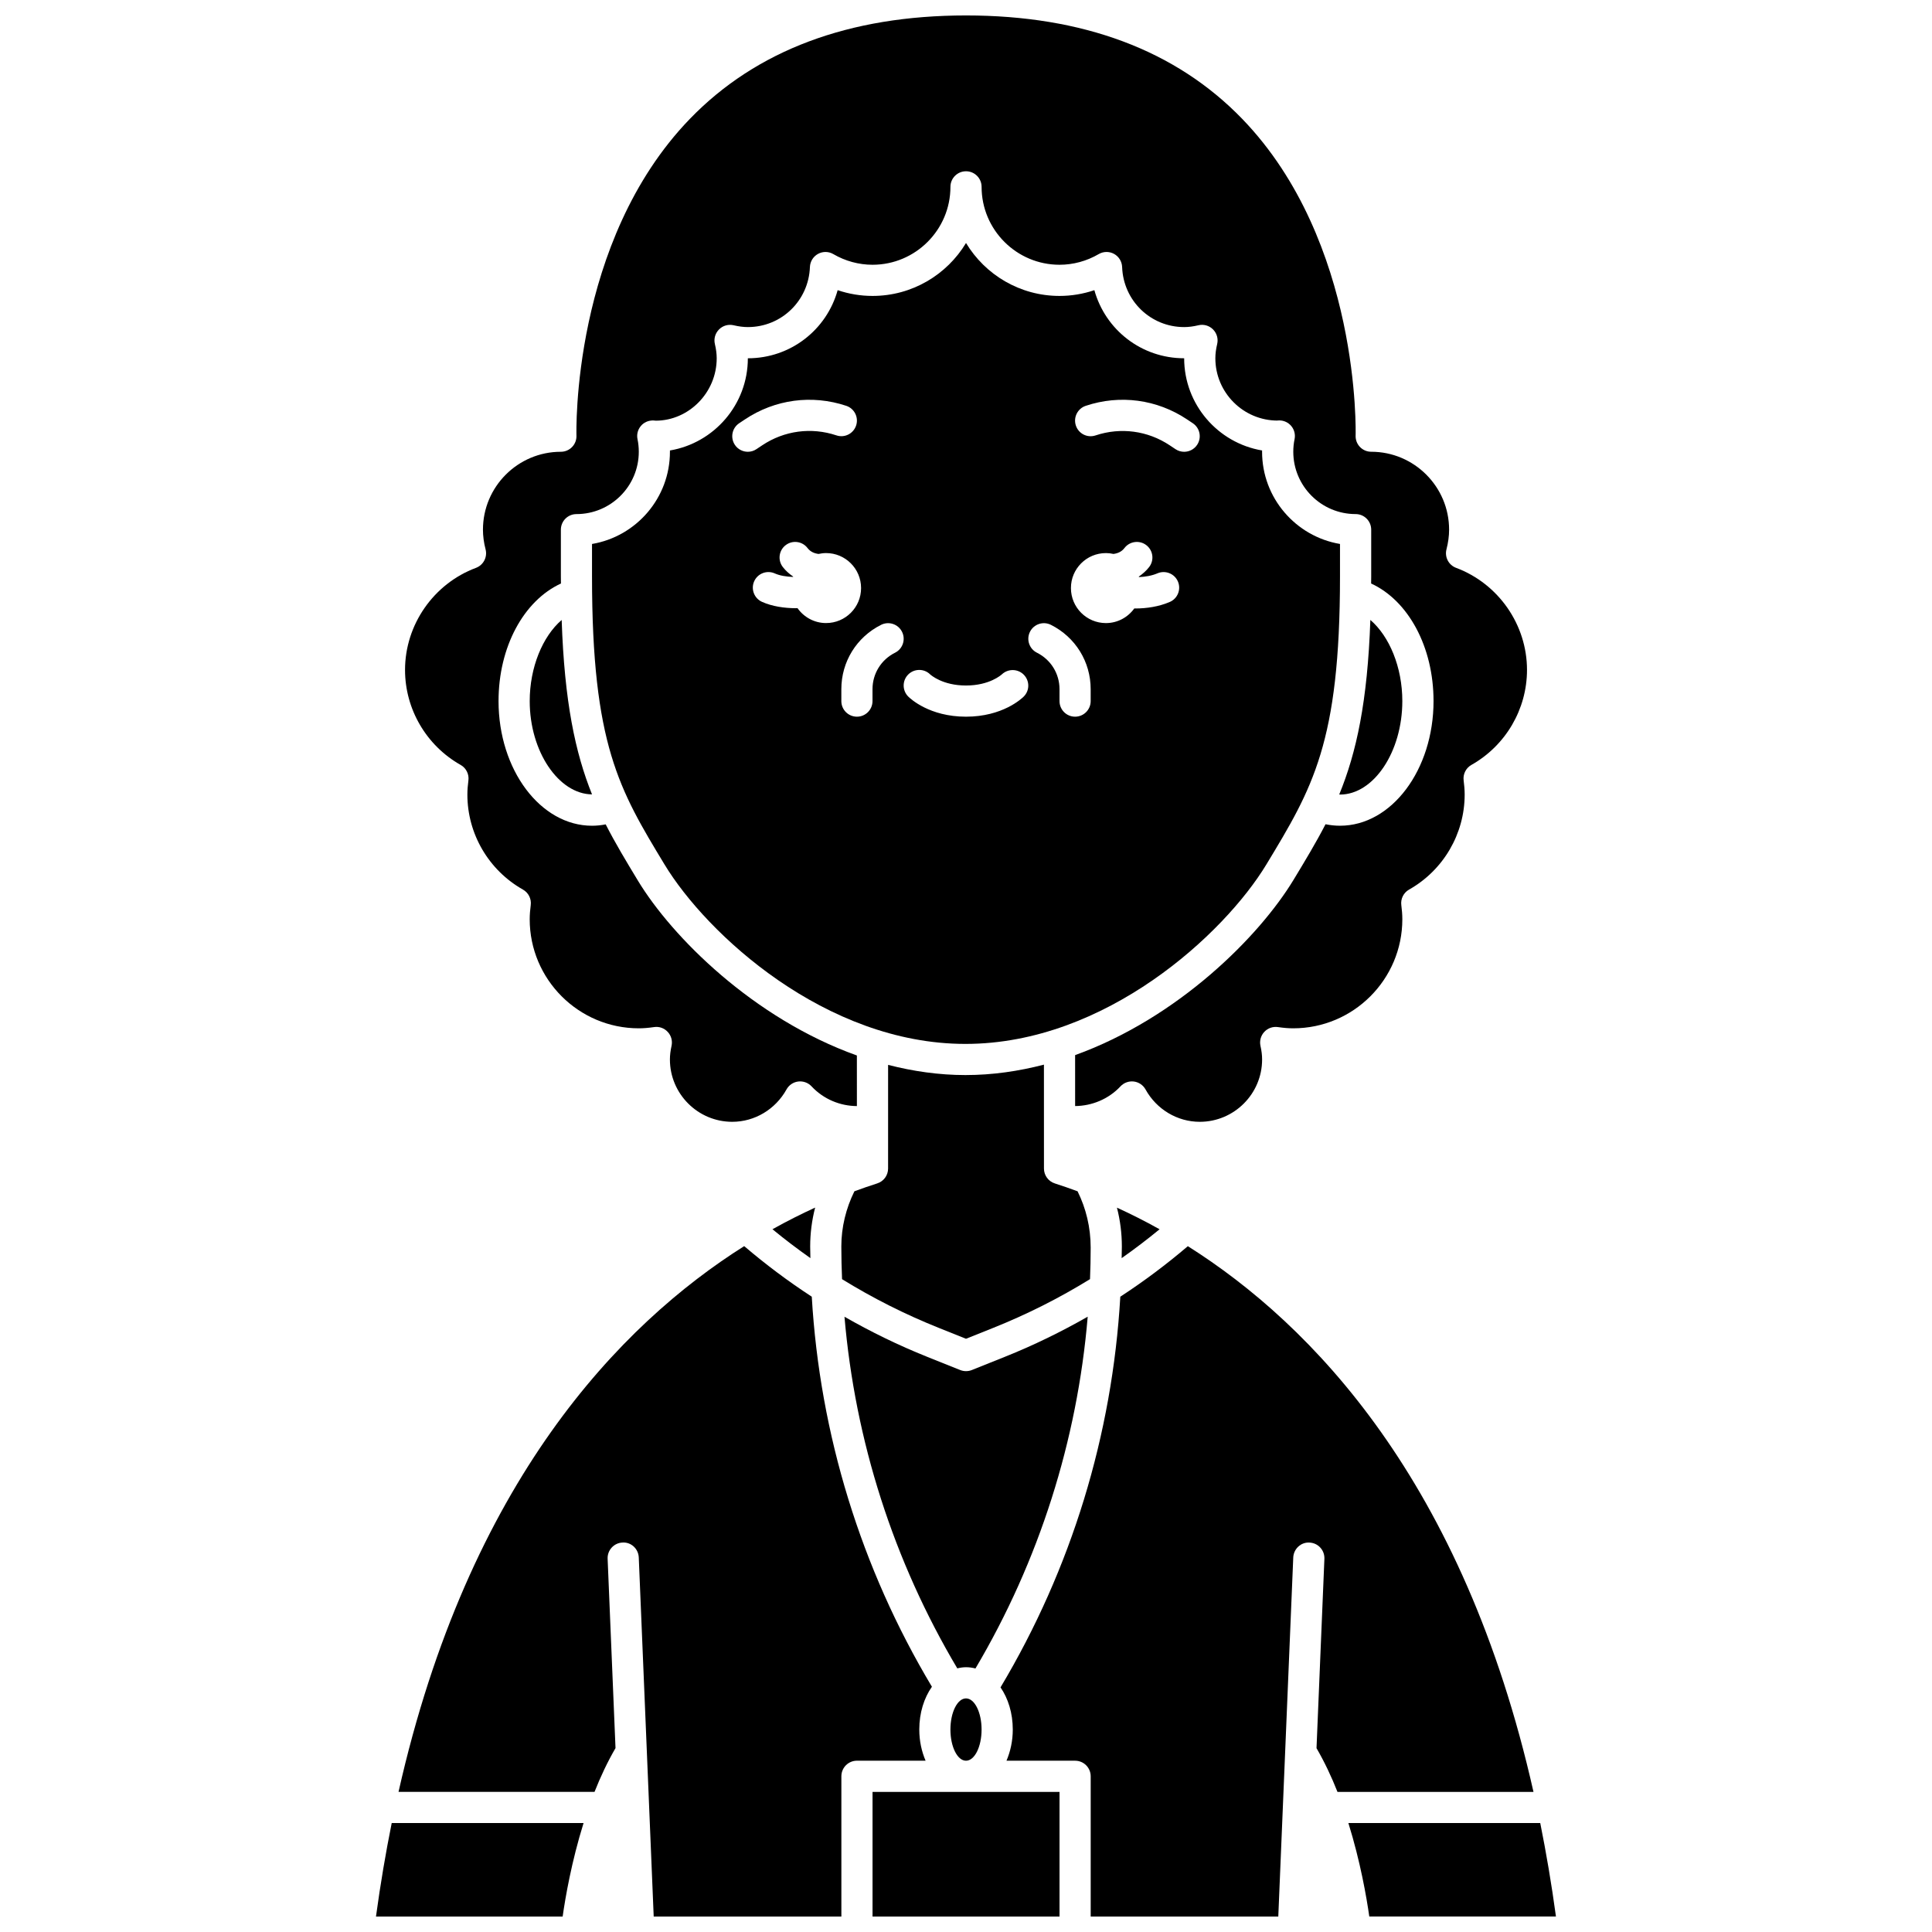
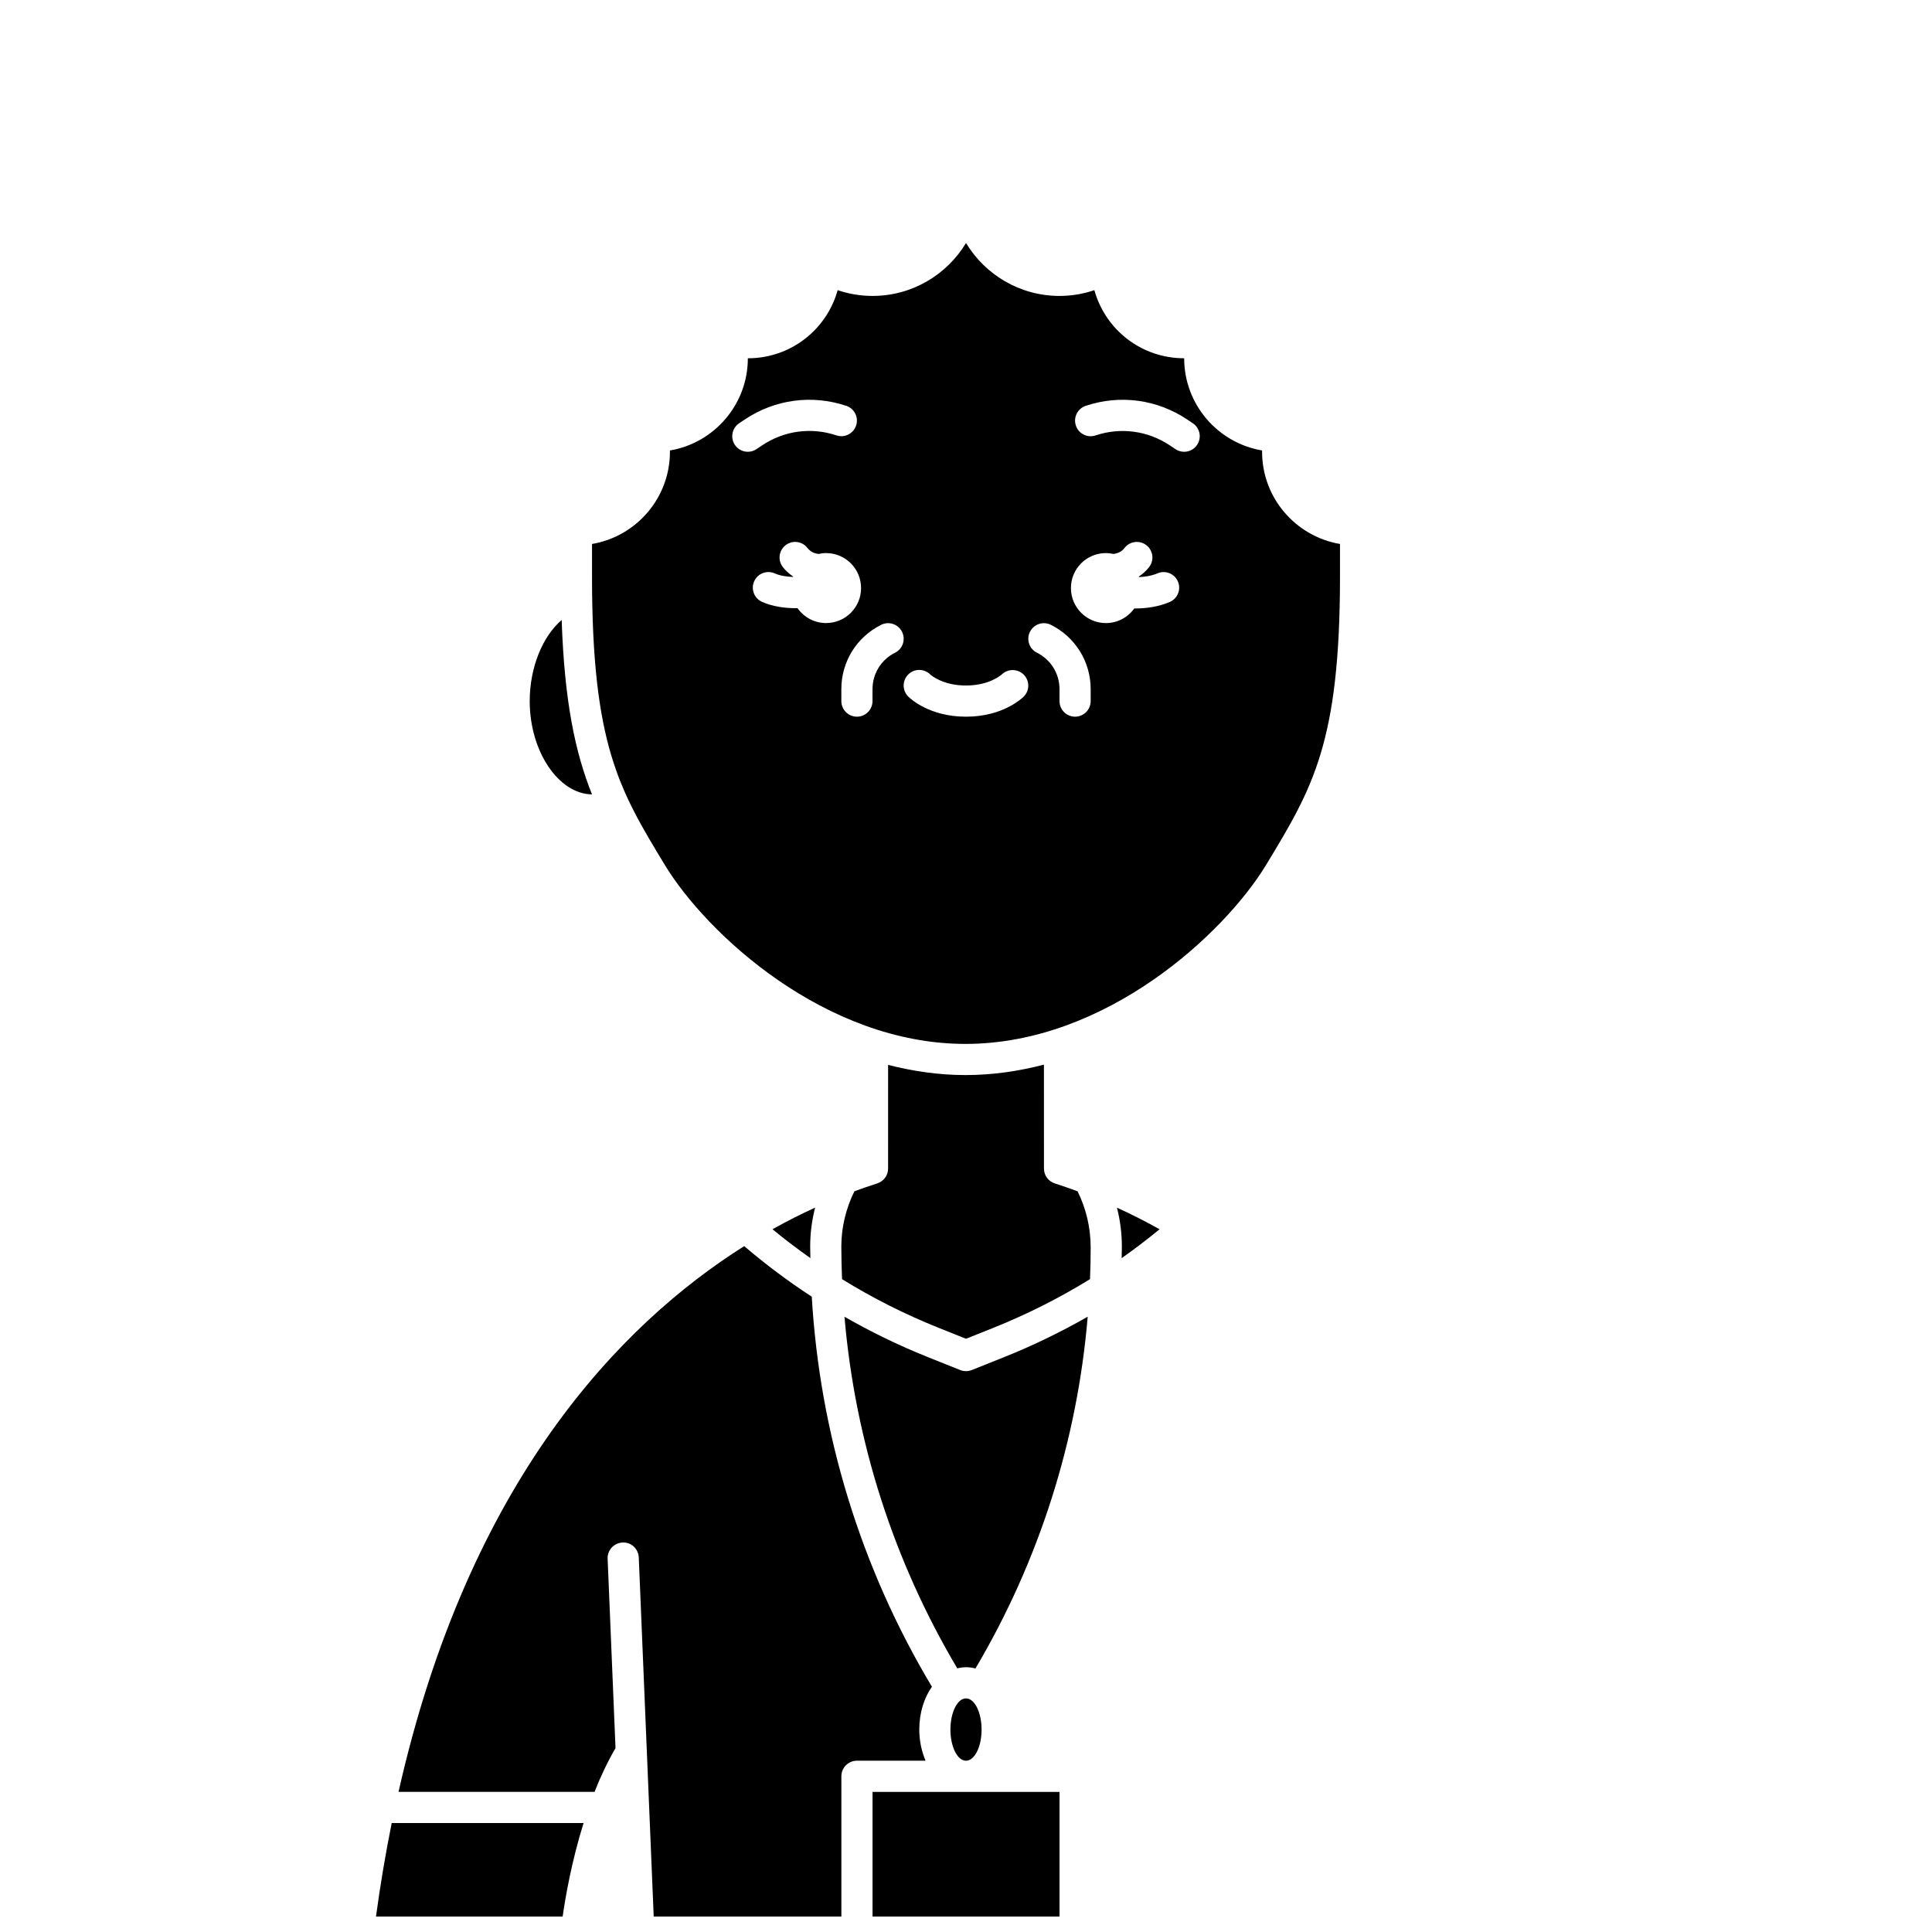
<svg xmlns="http://www.w3.org/2000/svg" width="800px" height="800px" version="1.1" viewBox="144 144 512 512">
  <defs>
    <clipPath id="f">
-       <path d="m251 148.09h298v293.91h-298z" />
+       <path d="m251 148.09v293.91h-298z" />
    </clipPath>
    <clipPath id="e">
      <path d="m249 474h142v177.9h-142z" />
    </clipPath>
    <clipPath id="d">
      <path d="m375 618h50v33.902h-50z" />
    </clipPath>
    <clipPath id="c">
      <path d="m243 627h56v24.902h-56z" />
    </clipPath>
    <clipPath id="b">
      <path d="m409 474h142v177.9h-142z" />
    </clipPath>
    <clipPath id="a">
      <path d="m501 627h56v24.902h-56z" />
    </clipPath>
  </defs>
  <path d="m433.04 474.65c0-5.387-1.234-10.418-3.473-14.945-2.137-0.789-4.164-1.492-6.027-2.086-1.715-0.547-2.879-2.141-2.879-3.934l-0.008-27.543c-6.676 1.734-13.629 2.762-20.789 2.762-7.062 0-13.914-1.008-20.508-2.699l-0.004 27.477c0 1.801-1.164 3.391-2.879 3.934-1.871 0.594-3.906 1.297-6.047 2.09-2.238 4.523-3.465 9.539-3.465 14.621 0 2.894 0.074 5.781 0.191 8.668 8.121 5.012 16.68 9.324 25.617 12.902l7.231 2.891 7.231-2.891c8.941-3.578 17.504-7.891 25.633-12.91 0.109-2.777 0.176-5.551 0.176-8.336z" />
  <path d="m300.89 288.16v8.602c0 44.57 7.231 56.527 19.211 76.324 11.129 18.395 42.621 47.562 79.754 47.562 37.141 0 68.629-29.172 79.754-47.566 12.219-20.195 19.504-32.23 19.504-76.324v-8.602c-11.703-1.973-20.648-12.18-20.648-24.434 0-0.117 0-0.23 0.004-0.344-11.707-1.973-20.652-12.18-20.652-24.434-11.348 0-20.883-7.566-23.797-18.047-2.973 1.008-6.094 1.527-9.238 1.527-10.5 0-19.715-5.629-24.777-14.027-5.062 8.398-14.277 14.027-24.777 14.027-3.148 0-6.269-0.52-9.238-1.527-2.918 10.484-12.453 18.051-23.801 18.051 0 12.258-8.945 22.461-20.652 24.434 0.004 0.113 0.004 0.227 0.004 0.344 0 12.258-8.945 22.461-20.648 24.434zm130.84-36.613c9.094-3.031 18.867-1.723 26.852 3.598l1.523 1.016c1.898 1.262 2.41 3.828 1.145 5.727-0.797 1.195-2.106 1.84-3.441 1.84-0.785 0-1.582-0.223-2.289-0.695l-1.523-1.016c-5.84-3.891-13.004-4.844-19.656-2.629-2.184 0.73-4.504-0.449-5.223-2.609-0.723-2.168 0.449-4.508 2.613-5.231zm5.344 39.023c0.691 0 1.355 0.086 2.004 0.23 1.102-0.148 2.137-0.551 2.918-1.57 1.391-1.809 3.981-2.148 5.789-0.762 1.809 1.387 2.152 3.981 0.762 5.789-0.793 1.027-1.734 1.836-2.746 2.543 0.016 0.047 0.023 0.09 0.043 0.133 1.664-0.074 3.379-0.348 4.894-0.996 2.078-0.895 4.527 0.07 5.422 2.168 0.898 2.098-0.074 4.527-2.168 5.422-2.871 1.23-6.09 1.723-9.129 1.723-0.09 0-0.168-0.012-0.262-0.012-1.684 2.34-4.414 3.883-7.519 3.883-5.121 0-9.273-4.156-9.273-9.273-0.012-5.125 4.141-9.277 9.266-9.277zm-20.121 20.863c1.023-2.039 3.5-2.867 5.543-1.848 6.5 3.254 10.543 9.789 10.543 17.055v3.16c0 2.281-1.848 4.129-4.129 4.129-2.285 0-4.129-1.852-4.129-4.129v-3.156c0-4.121-2.293-7.824-5.977-9.668-2.047-1.023-2.871-3.5-1.852-5.543zm-32.266 11.316c1.602-1.598 4.191-1.613 5.797-0.043 0.219 0.199 3.332 2.961 9.512 2.961 6.273 0 9.387-2.844 9.52-2.965 1.648-1.543 4.238-1.496 5.816 0.121 1.566 1.617 1.57 4.172-0.023 5.766-0.547 0.543-5.621 5.34-15.312 5.34s-14.762-4.793-15.309-5.34c-1.609-1.613-1.609-4.227 0-5.84zm-7.184-13.164c2.039-1.02 4.523-0.195 5.543 1.848 1.02 2.039 0.195 4.523-1.848 5.543-3.688 1.84-5.977 5.547-5.977 9.668v3.156c0 2.281-1.848 4.129-4.129 4.129-2.285 0-4.129-1.852-4.129-4.129v-3.156c-0.004-7.269 4.039-13.805 10.539-17.059zm-14.578-0.469c-3.137 0-5.902-1.57-7.582-3.957-0.125 0-0.238 0.02-0.363 0.02-3.117 0-6.348-0.48-9.027-1.676-2.082-0.934-3.016-3.375-2.086-5.457 0.93-2.078 3.363-3.016 5.457-2.086 1.355 0.605 3.098 0.871 4.844 0.934 0.012-0.031 0.02-0.066 0.027-0.098-1.012-0.707-1.957-1.512-2.746-2.539-1.391-1.809-1.051-4.402 0.762-5.789 1.812-1.387 4.398-1.051 5.789 0.762 0.785 1.02 1.816 1.422 2.918 1.57 0.645-0.141 1.312-0.23 2.004-0.23 5.121 0 9.273 4.156 9.273 9.273 0.004 5.121-4.148 9.273-9.27 9.273zm-23.031-52.957 1.523-1.016c7.969-5.316 17.75-6.629 26.852-3.598 2.16 0.723 3.332 3.059 2.609 5.223-0.723 2.16-3.043 3.34-5.223 2.609-6.656-2.223-13.824-1.258-19.656 2.629l-1.523 1.016c-0.707 0.48-1.5 0.703-2.289 0.703-1.332 0-2.648-0.645-3.441-1.836-1.262-1.902-0.75-4.465 1.148-5.731z" />
-   <path d="m499.11 354.57c8.953 0 16.52-11.348 16.52-24.777 0-8.957-3.414-17.156-8.473-21.504-0.75 21.664-3.688 35.156-8.246 46.258 0.07 0 0.133 0.023 0.199 0.023z" />
  <path d="m410.3 503.57-8.762 3.508c-0.492 0.195-1.016 0.289-1.535 0.289-0.52 0-1.039-0.094-1.531-0.293l-8.762-3.504c-7.582-3.035-14.887-6.598-21.914-10.621 2.805 32.848 12.984 64.719 29.895 93.184 0.75-0.184 1.52-0.301 2.316-0.301 0.859 0 1.691 0.117 2.5 0.328 16.859-28.484 26.988-60.379 29.746-93.223-7.047 4.027-14.363 7.598-21.953 10.633z" />
  <g clip-path="url(#f)">
    <path d="m266.07 346.71c1.461 0.824 2.281 2.457 2.062 4.125-0.16 1.227-0.273 2.465-0.273 3.738 0 10.398 5.641 20.039 14.727 25.176 1.461 0.824 2.281 2.457 2.062 4.125-0.156 1.223-0.273 2.461-0.273 3.734 0 15.941 12.973 28.906 28.906 28.906 1.223 0 2.516-0.102 4.066-0.328 1.367-0.199 2.691 0.285 3.613 1.285 0.926 0.996 1.297 2.379 1.004 3.699-0.285 1.293-0.43 2.469-0.43 3.602 0 9.109 7.41 16.52 16.52 16.52 5.938 0 11.445-3.289 14.379-8.582 0.641-1.156 1.797-1.938 3.106-2.098 1.305-0.156 2.621 0.309 3.527 1.281 3.168 3.391 7.551 5.207 12.02 5.231l-0.004-13.41c-27.371-9.793-48.973-31.371-58.039-46.355-3.137-5.188-6-9.926-8.527-14.891-1.199 0.234-2.41 0.363-3.621 0.363-13.664 0-24.777-14.82-24.777-33.035 0-14.355 6.668-26.613 16.539-31.16-0.004-0.641-0.02-1.223-0.02-1.875v-12.391c0-2.281 1.848-4.129 4.129-4.129 9.109 0 16.52-7.41 16.52-16.52 0-1.129-0.113-2.25-0.34-3.336-0.258-1.227 0.066-2.5 0.863-3.465 0.793-0.965 1.895-1.469 3.238-1.5 0.188 0 0.578 0.039 0.762 0.066 8.719-0.023 16.125-7.434 16.125-16.543 0-1.164-0.156-2.398-0.484-3.773-0.328-1.391 0.086-2.856 1.102-3.867 1.008-1.012 2.465-1.43 3.867-1.102 1.383 0.324 2.617 0.48 3.773 0.48 8.898 0 16.121-6.996 16.445-15.922 0.055-1.453 0.863-2.766 2.137-3.469 1.277-0.703 2.82-0.684 4.074 0.055 3.16 1.844 6.75 2.82 10.379 2.82 11.387 0 20.648-9.262 20.648-20.648 0-2.281 1.848-4.129 4.129-4.129 2.285 0 4.129 1.852 4.129 4.129 0 11.387 9.262 20.648 20.648 20.648 3.629 0 7.219-0.973 10.383-2.824 1.254-0.734 2.801-0.754 4.074-0.055 1.273 0.699 2.082 2.016 2.137 3.469 0.32 8.934 7.543 15.926 16.445 15.926 1.156 0 2.391-0.156 3.777-0.484 1.391-0.332 2.856 0.086 3.867 1.102 1.012 1.012 1.43 2.473 1.102 3.867-0.328 1.375-0.484 2.609-0.484 3.773 0 9.109 7.41 16.52 16.52 16.52-0.152-0.012 0.145-0.043 0.426-0.043 1.23 0 2.398 0.551 3.184 1.5 0.797 0.961 1.117 2.238 0.863 3.465-0.227 1.086-0.34 2.211-0.34 3.336 0 9.109 7.41 16.52 16.52 16.52 2.285 0 4.129 1.852 4.129 4.129v12.391c0 0.652-0.016 1.234-0.02 1.879 9.875 4.547 16.539 16.809 16.539 31.156 0 18.215-11.113 33.035-24.777 33.035-1.293 0-2.578-0.133-3.848-0.395-2.512 4.871-5.344 9.559-8.441 14.68-9.145 15.117-30.656 36.66-57.922 46.508l0.004 13.496c4.426-0.031 8.863-1.836 12.023-5.223 0.906-0.965 2.219-1.438 3.527-1.281 1.309 0.16 2.465 0.941 3.106 2.098 2.926 5.297 8.438 8.582 14.375 8.582 9.109 0 16.52-7.41 16.52-16.52 0-1.133-0.141-2.312-0.43-3.602-0.293-1.32 0.082-2.703 1.004-3.699s2.25-1.477 3.613-1.285c1.555 0.227 2.848 0.328 4.07 0.328 15.938 0 28.906-12.969 28.906-28.906 0-1.273-0.113-2.512-0.27-3.738-0.219-1.668 0.598-3.301 2.062-4.125 9.086-5.133 14.727-14.777 14.727-25.176 0-1.273-0.113-2.512-0.27-3.738-0.219-1.668 0.598-3.301 2.062-4.125 9.086-5.133 14.727-14.777 14.727-25.176 0-11.973-7.555-22.84-18.793-27.047-1.977-0.742-3.082-2.859-2.547-4.906 0.457-1.773 0.695-3.527 0.695-5.211 0-11.387-9.262-20.648-20.648-20.648-1.117 0-2.188-0.453-2.969-1.262-0.777-0.805-1.199-1.891-1.156-3.012 0.016-0.512 1.387-51.398-30.047-83.934-17.586-18.191-42.215-27.418-73.203-27.418-30.988 0-55.613 9.227-73.191 27.422-31.434 32.531-30.062 83.422-30.047 83.934 0.043 1.117-0.379 2.211-1.156 3.012-0.781 0.809-1.852 1.262-2.973 1.262-11.387 0-20.648 9.262-20.648 20.648 0 1.688 0.234 3.441 0.695 5.211 0.531 2.047-0.57 4.164-2.547 4.906-11.242 4.207-18.797 15.078-18.797 27.047 0 10.398 5.641 20.043 14.73 25.176z" />
  </g>
  <path d="m451.3 469.77c-3.941-2.207-7.711-4.086-11.297-5.727 0.859 3.348 1.301 6.812 1.301 10.297 0 1.027-0.039 2.055-0.055 3.082 3.441-2.426 6.793-4.965 10.051-7.652z" />
  <path d="m404.13 602.35c0 4.562-1.848 8.258-4.129 8.258s-4.129-3.695-4.129-8.258 1.848-8.258 4.129-8.258 4.129 3.695 4.129 8.258" />
  <g clip-path="url(#e)">
    <path d="m387.62 602.35c0-4.449 1.277-8.402 3.348-11.344-18.82-31.438-29.699-66.91-31.84-103.37-6.234-4.066-12.211-8.539-17.91-13.402-32.902 20.766-73.051 62.324-91.605 144.63h51.945c1.578-3.992 3.422-7.926 5.559-11.598l-2.09-50.176c-0.094-2.281 1.672-4.207 3.953-4.301 2.289-0.152 4.203 1.672 4.301 3.953l3.957 95.156h49.734v-37.168c0-2.285 1.848-4.129 4.129-4.129h18.188c-1.035-2.422-1.668-5.211-1.668-8.258z" />
  </g>
  <g clip-path="url(#d)">
    <path d="m375.23 618.87h49.555v33.035h-49.555z" />
  </g>
  <g clip-path="url(#c)">
    <path d="m243.64 651.9h49.469c0.715-5.047 2.359-14.574 5.543-24.777h-50.844c-1.59 7.906-2.992 16.145-4.168 24.777z" />
  </g>
  <path d="m348.71 469.76c3.258 2.688 6.617 5.227 10.051 7.652-0.012-1.027-0.055-2.051-0.055-3.082 0-3.484 0.449-6.949 1.312-10.305-3.59 1.648-7.363 3.531-11.309 5.734z" />
  <g clip-path="url(#b)">
-     <path d="m458.79 474.25c-5.695 4.856-11.668 9.324-17.898 13.391-2.121 36.645-12.977 72.109-31.742 103.53 2.008 2.922 3.246 6.809 3.246 11.18 0 3.047-0.637 5.836-1.668 8.258h18.188c2.285 0 4.129 1.848 4.129 4.129v37.168h49.715l3.965-95.152c0.094-2.281 2.055-4.109 4.301-3.953 2.281 0.09 4.047 2.019 3.953 4.301l-2.09 50.184c2.133 3.672 3.981 7.598 5.555 11.586h51.945c-18.559-82.301-58.699-123.86-91.598-144.62z" />
-   </g>
+     </g>
  <path d="m284.38 329.8c0 13.41 7.703 24.641 16.512 24.719-4.445-11.035-7.309-24.539-8.043-46.219-5.051 4.348-8.469 12.547-8.469 21.5z" />
  <g clip-path="url(#a)">
-     <path d="m552.18 627.12h-50.848c3.184 10.203 4.828 19.73 5.543 24.777h49.469c-1.172-8.633-2.578-16.871-4.164-24.777z" />
-   </g>
+     </g>
</svg>